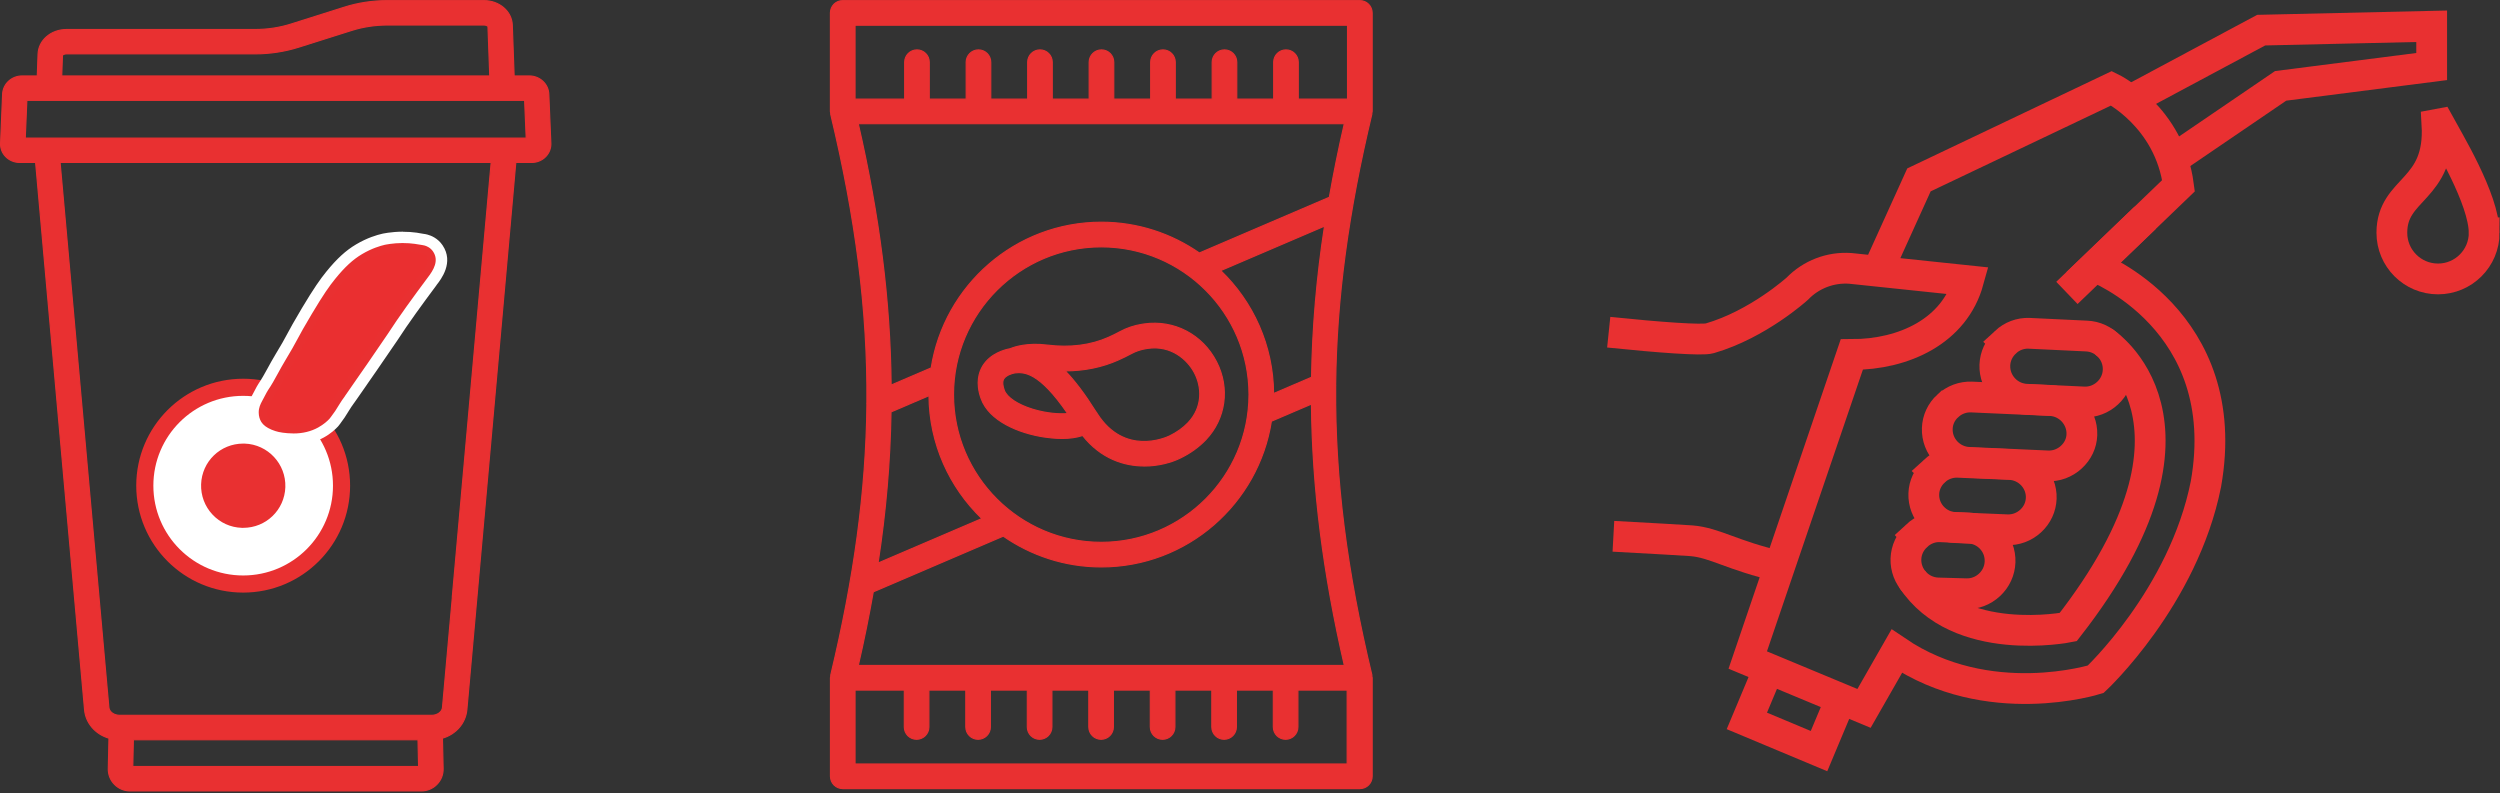
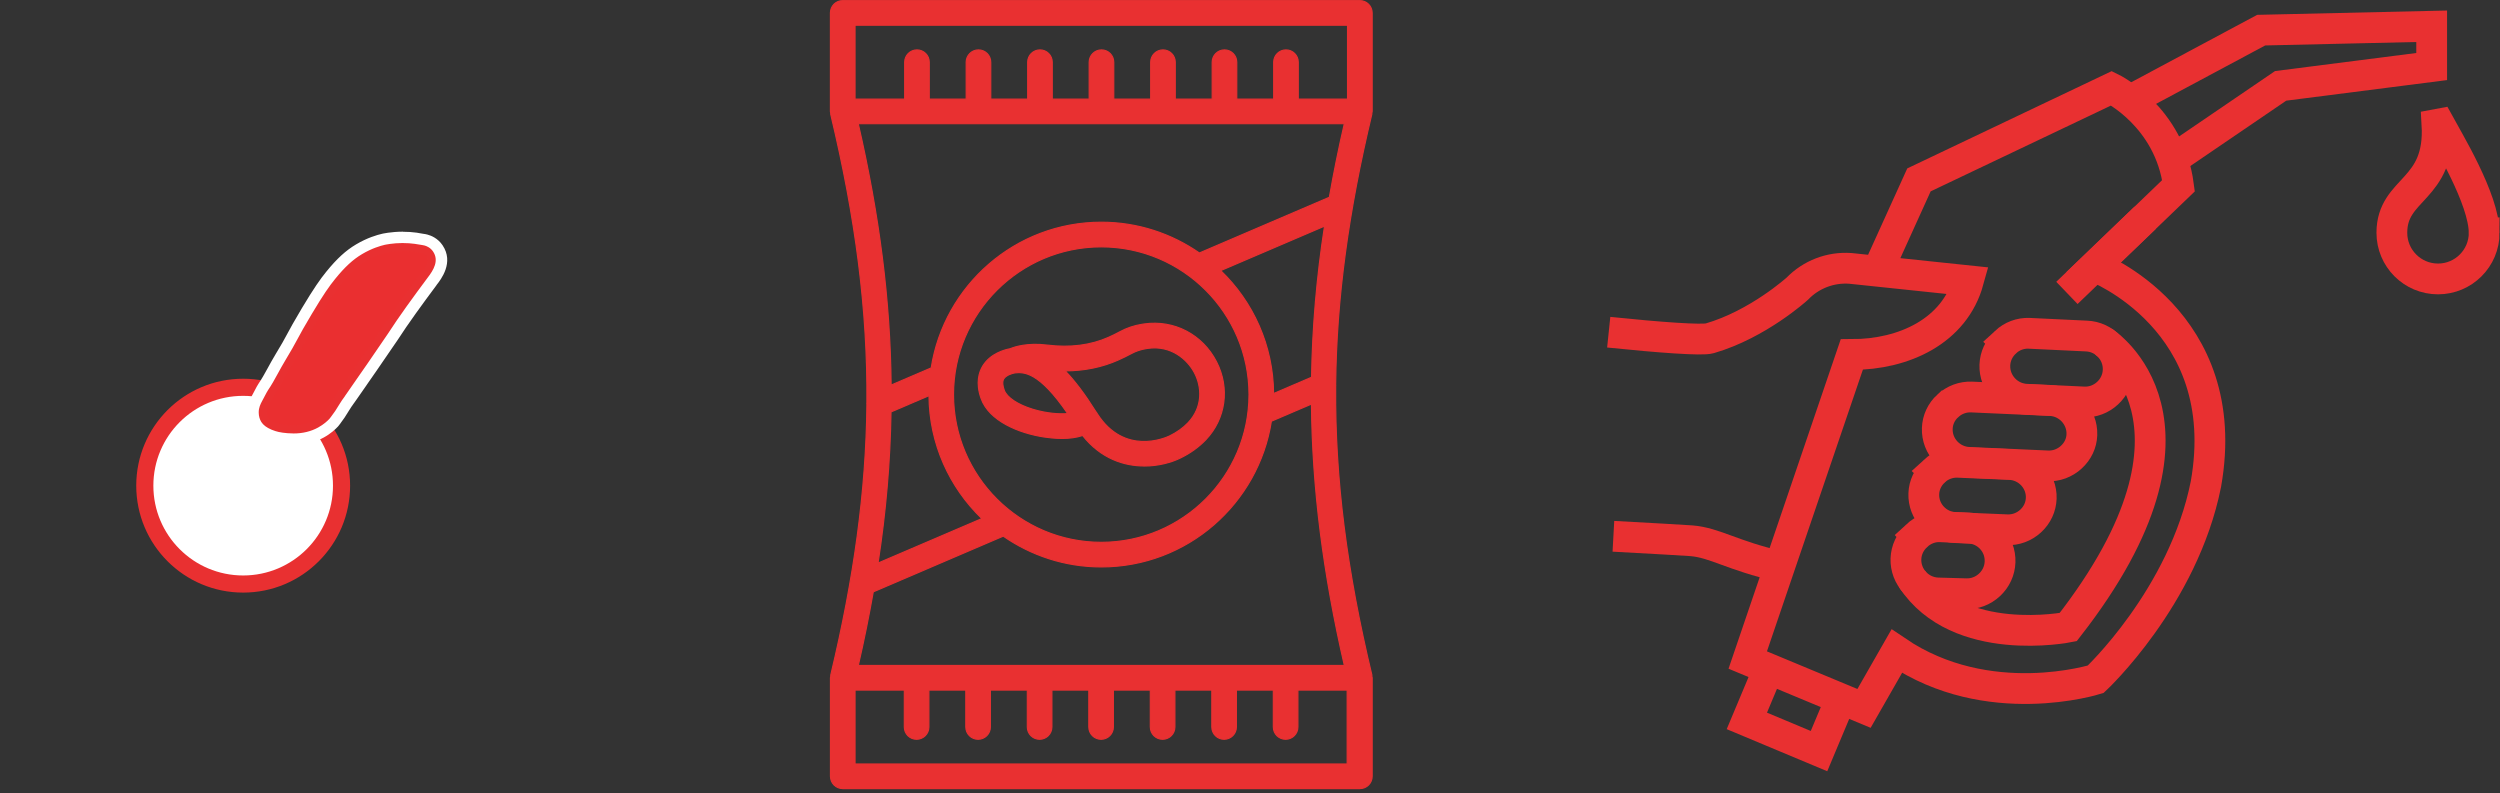
<svg xmlns="http://www.w3.org/2000/svg" width="476px" height="151px" viewBox="0 0 476 151" version="1.1">
  <rect x="0" y="0" width="476" height="151" fill="#333333" stroke="none" />
  <title>Group</title>
  <g id="SPRINT-4-DESKTOP" stroke="none" stroke-width="1" fill="none" fill-rule="evenodd">
    <g id="PAGES/REWARDS" transform="translate(-478, -1985)">
      <g id="Group" transform="translate(478, 1985)">
        <g id="Layer_2" transform="translate(306, 2)" stroke="#E93031">
          <path d="M62.31,87.7 C61.07,88.84 60.35,90.37 60.29,92.01 C60.17,95.44 62.88,98.33 66.34,98.46 L76.15,98.87 C77.81,98.93 79.4,98.34 80.64,97.2 C81.88,96.06 82.59,94.53 82.65,92.88 C82.77,89.45 80.06,86.56 76.6,86.43 L66.79,86.02 C65.14,85.96 63.54,86.55 62.3,87.69 L62.3,87.69 L62.31,87.7 Z" id="Path" stroke-width="5.86" />
          <path d="M58.91,100.04 C57.67,101.19 56.95,102.74 56.89,104.39 C56.77,107.85 59.48,110.77 62.94,110.9 L68.31,111.05 C69.97,111.11 71.56,110.51 72.8,109.36 C74.04,108.21 74.75,106.66 74.81,105 C74.94,101.54 72.24,98.66 68.78,98.53 L63.39,98.29 C61.74,98.23 60.14,98.88 58.9,100.03 L58.9,100.03 L58.91,100.04 Z" id="Path" stroke-width="5.86" />
          <path d="M75.84,63.16 C74.6,64.31 73.88,65.86 73.82,67.51 C73.7,70.97 76.41,73.89 79.87,74.02 L90.8,74.54 C92.46,74.6 94.05,74 95.29,72.85 C96.53,71.7 97.24,70.15 97.3,68.49 C97.42,65.03 94.71,62.11 91.25,61.98 L80.32,61.46 C78.67,61.4 77.07,62 75.83,63.15 L75.83,63.15 L75.84,63.16 Z" id="Path" stroke-width="5.86" />
          <path d="M64.87,75.26 C63.63,76.4 62.91,77.93 62.86,79.58 C62.74,83.01 65.45,85.91 68.91,86.04 L83.89,86.71 C85.55,86.77 87.14,86.18 88.38,85.04 C89.62,83.9 90.33,82.42 90.39,80.77 C90.51,77.34 87.8,74.39 84.34,74.26 L69.37,73.59 C67.72,73.53 66.12,74.12 64.88,75.26 L64.88,75.26 L64.87,75.26 Z" id="Path" stroke-width="5.86" />
          <path d="M32.89,105.85 C23.9,103.82 20.52,101.32 16.04,100.96 C14.96,100.87 8.5,100.51 1.19,100.11" id="Path" stroke-width="5.86" />
          <path d="M94.48,63.04 C94.48,63.04 118.45,78.08 87.78,117.4 C87.78,117.4 66.8,121.6 58.04,108.22" id="Path" stroke-width="5.86" />
          <path d="M51.49,49.62 L59.37,32.25 L96.04,14.8 C96.04,14.8 107.07,20.16 108.79,33.36 L92.79,48.74 C92.79,48.74 119.55,58.92 114.01,90.16 C109.71,111.76 93.02,127.33 93.02,127.33 C93.02,127.33 72.56,133.81 55.14,121.99 L48.91,132.88 L26.77,123.67 L46.58,65.5 C56.5,65.5 66.14,61.05 68.79,51.46 L46.31,49.1 L46.31,49.1 C42.53,48.83 38.83,50.25 36.2,52.97 C36.2,52.97 28.74,59.75 19.52,62.42 C18.08,62.84 10.06,62.26 0.3,61.25" id="Path" stroke-width="5.86" />
          <polyline id="Path" stroke-width="5.86" points="99.27 17.26 124.53 3.74 156.99 3 156.99 10.67 128.23 14.35 106.92 28.87" />
          <polyline id="Path" stroke-width="5.86" points="44.61 130.83 40.34 141.01 26.6 135.26 31.19 124.31" />
          <line x1="102.45" y1="39.45" x2="87.54" y2="53.77" id="Path" stroke-width="5.86" />
          <path d="M166.99,42.32 C166.99,47.17 163.06,51.11 158.2,51.11 C153.34,51.11 149.41,47.18 149.41,42.32 C149.41,33.69 158.74,34.42 158,21.68 L158.43,21.6 C159.98,24.46 166.98,35.91 166.98,42.32 L166.99,42.32 Z" id="Path" stroke-width="5.86" />
        </g>
        <g id="Layer_2" transform="translate(158, 0)" fill="#E93031" stroke="#E93031">
          <path d="M103.2,21.52 C103.21,21.41 103.26,21.32 103.26,21.21 L103.26,2.46 C103.26,1.16 102.21,0.12 100.92,0.12 L2.46,0.12 C1.16,0.11 0.11,1.16 0.11,2.46 L0.11,21.21 C0.11,21.32 0.16,21.41 0.17,21.52 C0.18,21.6 0.15,21.68 0.17,21.76 C4.91,41.52 7.2,59.04 7.06,76.62 C7.04,76.77 7.04,76.92 7.06,77.07 C6.89,93.51 4.61,110.03 0.18,128.51 C0.16,128.59 0.18,128.67 0.18,128.75 C0.17,128.86 0.12,128.95 0.12,129.06 L0.12,147.81 C0.12,149.11 1.17,150.15 2.46,150.15 L100.92,150.15 C102.22,150.15 103.26,149.1 103.26,147.81 L103.26,129.06 C103.26,128.95 103.21,128.86 103.2,128.75 C103.19,128.67 103.22,128.59 103.2,128.51 C98.45,108.74 96.17,91.22 96.31,73.64 C96.32,73.5 96.33,73.36 96.31,73.21 C96.48,56.77 98.76,40.25 103.19,21.77 C103.21,21.69 103.19,21.61 103.19,21.53 L103.2,21.52 Z M4.8,4.8 L98.57,4.8 L98.57,18.87 L89.19,18.87 L89.19,11.84 C89.19,10.54 88.14,9.5 86.85,9.5 C85.56,9.5 84.51,10.55 84.51,11.84 L84.51,18.87 L77.48,18.87 L77.48,11.84 C77.48,10.54 76.43,9.5 75.14,9.5 C73.85,9.5 72.8,10.55 72.8,11.84 L72.8,18.87 L65.77,18.87 L65.77,11.84 C65.77,10.54 64.72,9.5 63.43,9.5 C62.14,9.5 61.09,10.55 61.09,11.84 L61.09,18.87 L54.06,18.87 L54.06,11.84 C54.06,10.54 53.01,9.5 51.72,9.5 C50.43,9.5 49.38,10.55 49.38,11.84 L49.38,18.87 L42.35,18.87 L42.35,11.84 C42.35,10.54 41.3,9.5 40.01,9.5 C38.72,9.5 37.67,10.55 37.67,11.84 L37.67,18.87 L30.64,18.87 L30.64,11.84 C30.64,10.54 29.59,9.5 28.3,9.5 C27.01,9.5 25.96,10.55 25.96,11.84 L25.96,18.87 L18.93,18.87 L18.93,11.84 C18.93,10.54 17.88,9.5 16.59,9.5 C15.3,9.5 14.25,10.55 14.25,11.84 L14.25,18.87 L4.8,18.87 L4.8,4.8 Z M91.72,71.83 L84.49,74.93 C84.43,65.74 80.58,57.45 74.42,51.52 L94.19,43.05 C92.68,52.86 91.87,62.36 91.72,71.83 L91.72,71.83 Z M11.65,78.43 L18.88,75.33 C18.94,84.52 22.79,92.81 28.95,98.74 L9.18,107.21 C10.69,97.4 11.5,87.9 11.65,78.43 Z M23.55,75.13 C23.55,59.62 36.17,47 51.68,47 C67.19,47 79.81,59.62 79.81,75.13 C79.81,90.64 67.19,103.26 51.68,103.26 C36.17,103.26 23.55,90.64 23.55,75.13 Z M5.42,23.55 L97.96,23.55 C96.86,28.32 95.92,32.97 95.11,37.56 L70.36,48.17 C65.06,44.49 58.63,42.31 51.69,42.31 C35.32,42.31 21.76,54.36 19.3,70.05 L11.67,73.32 C11.52,57.24 9.45,41.11 5.41,23.56 L5.42,23.55 Z M98.57,145.46 L4.8,145.46 L4.8,131.39 L14.18,131.39 L14.18,138.42 C14.18,139.72 15.23,140.76 16.52,140.76 C17.81,140.76 18.86,139.71 18.86,138.42 L18.86,131.39 L25.89,131.39 L25.89,138.42 C25.89,139.72 26.94,140.76 28.23,140.76 C29.52,140.76 30.57,139.71 30.57,138.42 L30.57,131.39 L37.6,131.39 L37.6,138.42 C37.6,139.72 38.65,140.76 39.94,140.76 C41.23,140.76 42.28,139.71 42.28,138.42 L42.28,131.39 L49.31,131.39 L49.31,138.42 C49.31,139.72 50.36,140.76 51.65,140.76 C52.94,140.76 53.99,139.71 53.99,138.42 L53.99,131.39 L61.02,131.39 L61.02,138.42 C61.02,139.72 62.07,140.76 63.36,140.76 C64.65,140.76 65.7,139.71 65.7,138.42 L65.7,131.39 L72.73,131.39 L72.73,138.42 C72.73,139.72 73.78,140.76 75.07,140.76 C76.36,140.76 77.41,139.71 77.41,138.42 L77.41,131.39 L84.44,131.39 L84.44,138.42 C84.44,139.72 85.49,140.76 86.78,140.76 C88.07,140.76 89.12,139.71 89.12,138.42 L89.12,131.39 L98.5,131.39 L98.5,145.46 L98.57,145.46 Z M97.95,126.7 L5.42,126.7 C6.52,121.93 7.46,117.28 8.27,112.69 L33.02,102.08 C38.32,105.76 44.75,107.94 51.69,107.94 C68.05,107.94 81.62,95.89 84.07,80.2 L91.7,76.93 C91.85,93.01 93.92,109.14 97.96,126.69 L97.95,126.7 Z" id="Shape" stroke-width="0.22" fill-rule="nonzero" />
          <path d="M59.86,88.73 C62.6,88.73 65.06,88.03 66.71,87.22 C68.6,86.31 70.24,85.13 71.58,83.73 C75.4,79.71 76.2,73.88 73.62,68.87 C70.95,63.69 65.56,60.88 59.88,61.68 L59.47,61.74 C57.95,61.98 56.52,62.46 55.22,63.17 C54.47,63.58 53.74,63.93 53.04,64.24 C49.64,65.75 45.73,66.24 41.42,65.71 C37.68,65.24 35.25,66.02 34.33,66.4 C33.3,66.59 30.61,67.29 29.14,69.65 C28.4,70.85 27.74,72.9 28.8,75.87 C30.33,80.15 35.99,82.47 40.78,83.2 C41.62,83.33 42.89,83.48 44.27,83.48 C45.56,83.48 46.92,83.32 48.13,82.92 C51.63,87.33 56.02,88.72 59.86,88.72 L59.86,88.73 Z M54.94,68.53 C55.75,68.17 56.59,67.76 57.45,67.3 C58.29,66.85 59.21,66.54 60.21,66.38 L60.52,66.33 C65,65.68 68.12,68.46 69.45,71.03 C70.77,73.58 71.13,77.42 68.19,80.51 C67.24,81.5 66.06,82.34 64.68,83.01 C63.81,83.43 56.07,86.78 50.94,78.81 C50.86,78.64 50.75,78.5 50.64,78.36 C48.5,74.95 46.57,72.43 44.8,70.61 C48.45,70.61 51.85,69.91 54.95,68.53 L54.94,68.53 Z M38.69,77.94 C35.8,77.07 33.7,75.67 33.21,74.3 C32.97,73.63 32.76,72.72 33.12,72.13 C33.54,71.44 34.75,71.06 35.27,70.99 C36.9,70.84 39.77,70.67 45.29,78.75 C43.72,78.88 41.32,78.73 38.69,77.94 L38.69,77.94 Z" id="Shape" stroke-width="0.22" fill-rule="nonzero" />
        </g>
        <g id="Layer_2">
          <g id="Group" fill-rule="nonzero">
            <circle id="Oval" stroke="#E93031" stroke-width="3.26" fill="#FFFFFF" cx="46.3" cy="92.47" r="18.73" />
-             <path d="M46.31,99.41 C46.23,99.41 46.15,99.41 46.07,99.41 C44.22,99.35 42.5,98.57 41.24,97.21 C39.98,95.86 39.32,94.09 39.38,92.24 C39.51,88.49 42.55,85.55 46.31,85.55 C46.39,85.55 46.47,85.55 46.55,85.55 C50.37,85.68 53.37,88.9 53.24,92.72 C53.11,96.47 50.07,99.41 46.31,99.41 Z" id="Path" stroke="#E93031" stroke-width="2.18" fill="#E93031" />
            <g>
              <path d="M55.9,83.61 C55.01,83.61 54.21,83.52 53.68,83.46 C53.4,83.43 52.41,83.29 51.27,82.81 C50.11,82.32 49.31,81.7 48.82,80.91 C48.4,80.24 48.18,79.46 48.17,78.6 C48.15,77.34 48.62,76.45 48.93,75.86 C49.86,74.1 49.97,73.9 50.12,73.68 C50.76,72.75 51.32,71.73 51.91,70.66 L51.97,70.55 C52.4,69.77 52.84,68.95 53.33,68.16 C54.57,66.12 55.08,65.17 55.68,64.07 C56.24,63.04 56.93,61.75 58.41,59.27 C60.71,55.41 61.83,53.84 62.97,52.44 C64.9,50.06 66.52,48.57 68.39,47.46 C70.38,46.29 72.13,45.78 72.99,45.58 C72.99,45.58 74.61,45.2 76.75,45.2 C77.58,45.2 78.38,45.25 79.14,45.36 C79.3,45.38 79.48,45.42 79.68,45.45 C79.92,45.5 80.18,45.54 80.48,45.58 C80.63,45.6 80.84,45.63 81.1,45.7 C81.64,45.85 82.65,46.25 83.35,47.28 C85.12,49.9 83.05,52.56 82.27,53.56 L82.04,53.85 C79.57,57.18 76.95,60.74 74.62,64.34 L74.56,64.42 C73.67,65.71 72.76,67.05 71.88,68.34 L70.9,69.77 C70.29,70.66 69.67,71.56 69.06,72.43 L68.89,72.68 C68.3,73.53 67.65,74.45 67.04,75.34 C66.9,75.55 66.54,76.06 66.54,76.06 C66.17,76.58 65.84,77.06 65.56,77.52 C64.99,78.48 64.44,79.31 63.88,80.04 L63.6,80.4 L63.53,80.48 C63.15,80.89 62.33,81.67 61.09,82.35 C59.55,83.19 57.81,83.61 55.9,83.61 L55.9,83.61 Z" id="Path" fill="#E93031" />
              <path d="M76.74,46.28 C77.51,46.28 78.27,46.33 78.98,46.43 C79.12,46.45 79.28,46.48 79.47,46.51 C79.73,46.56 80.02,46.61 80.36,46.65 C80.47,46.66 80.62,46.69 80.82,46.74 C81.22,46.85 81.95,47.14 82.45,47.88 C83.62,49.61 82.58,51.38 81.41,52.89 L81.38,52.93 C81.31,53.02 81.24,53.11 81.18,53.2 C78.7,56.54 76.08,60.1 73.71,63.76 L73.68,63.8 C72.77,65.11 71.86,66.45 70.98,67.75 L70,69.18 C69.34,70.15 68.65,71.13 67.99,72.07 C67.41,72.9 66.76,73.83 66.14,74.74 C65.98,74.97 65.82,75.2 65.66,75.43 L65.66,75.45 C65.27,75.98 64.92,76.47 64.62,76.98 C64.08,77.9 63.55,78.69 63.01,79.38 L62.76,79.7 L62.72,79.75 C62.39,80.11 61.67,80.79 60.57,81.4 C59.2,82.15 57.63,82.53 55.91,82.53 C55.09,82.53 54.35,82.45 53.81,82.38 C53.57,82.35 52.69,82.23 51.7,81.81 C50.76,81.41 50.12,80.93 49.75,80.34 C49.44,79.83 49.27,79.24 49.26,78.58 C49.24,77.61 49.61,76.92 49.9,76.37 C50.79,74.68 50.91,74.46 51.03,74.29 C51.72,73.28 52.31,72.21 52.93,71.07 C53.35,70.3 53.79,69.5 54.26,68.72 C55.49,66.69 56.02,65.71 56.63,64.58 C57.22,63.48 57.89,62.24 59.34,59.82 C61.61,56.01 62.7,54.48 63.81,53.11 C65.66,50.83 67.19,49.42 68.94,48.38 C70.79,47.28 72.42,46.81 73.23,46.62 C73.29,46.61 74.79,46.27 76.75,46.27 M76.74,44.11 C74.47,44.11 72.74,44.51 72.72,44.52 C71.8,44.73 69.93,45.27 67.82,46.52 C65.84,47.69 64.13,49.26 62.11,51.75 C60.94,53.2 59.8,54.8 57.46,58.71 C55.96,61.22 55.26,62.52 54.7,63.56 C54.12,64.65 53.61,65.58 52.38,67.6 C51.87,68.44 51.41,69.29 51,70.04 L50.95,70.13 C50.37,71.19 49.82,72.18 49.21,73.07 C49.02,73.35 48.92,73.54 47.96,75.36 C47.62,76.01 47.04,77.09 47.07,78.62 C47.09,79.68 47.36,80.65 47.88,81.49 C48.49,82.48 49.46,83.25 50.84,83.82 C52.12,84.36 53.24,84.51 53.56,84.55 C54.07,84.61 54.93,84.71 55.9,84.71 C57.99,84.71 59.91,84.24 61.61,83.32 C62.99,82.57 63.9,81.69 64.32,81.24 L64.37,81.18 L64.43,81.12 L64.48,81.05 L64.73,80.73 C65.33,79.96 65.9,79.1 66.5,78.09 C66.75,77.67 67.07,77.21 67.41,76.74 L67.41,76.74 C67.41,76.74 67.45,76.69 67.45,76.69 L67.54,76.56 C67.68,76.36 67.81,76.17 67.95,75.98 C68.56,75.09 69.21,74.17 69.78,73.35 L69.9,73.17 C70.53,72.27 71.18,71.34 71.81,70.42 L72.79,68.99 C73.66,67.7 74.57,66.38 75.47,65.08 L75.49,65.05 L75.55,64.97 C77.87,61.39 80.47,57.85 82.94,54.53 C82.99,54.46 83.05,54.38 83.11,54.3 L83.11,54.28 C83.97,53.19 86.48,49.97 84.26,46.69 C83.36,45.36 82.08,44.85 81.4,44.67 C81.14,44.6 80.88,44.55 80.62,44.52 C80.36,44.49 80.12,44.45 79.9,44.4 C79.68,44.36 79.49,44.33 79.33,44.3 C78.49,44.18 77.64,44.13 76.76,44.13 L76.76,44.13 L76.74,44.11 Z" id="Shape" fill="#FFFFFF" />
            </g>
            <path d="M53.98,80.85 C53.86,80.84 53.14,80.75 52.28,80.39 C51.37,80.01 51.13,79.66 51.04,79.53 C50.8,79.14 50.78,78.73 50.78,78.55 C50.77,77.98 50.98,77.57 51.24,77.08 C51.88,75.86 52.21,75.25 52.28,75.15 C53.51,73.36 54.43,71.37 55.56,69.51 C58.06,65.4 57.79,65.39 60.65,60.59 C63,56.66 64.03,55.25 64.99,54.06 C67.03,51.55 68.41,50.46 69.71,49.69 C71.59,48.58 73.21,48.19 73.56,48.11 C73.56,48.11 76,47.55 78.77,47.94 C79.09,47.98 79.57,48.1 80.18,48.17 C80.22,48.17 80.3,48.18 80.4,48.21 C80.53,48.25 80.93,48.38 81.17,48.73 C81.97,49.91 80.6,51.39 79.94,52.27 C77.35,55.76 74.78,59.26 72.41,62.91 C71.17,64.7 69.95,66.5 68.73,68.3 C67.51,70.1 66.15,72 64.87,73.86 C64.34,74.63 63.77,75.39 63.3,76.19 C62.83,76.99 62.35,77.73 61.8,78.44 L61.77,78.47 C61.71,78.55 61.65,78.62 61.59,78.7 C61.44,78.86 60.84,79.49 59.83,80.04 C57.59,81.26 55.35,81 53.97,80.85 L53.98,80.85 Z" id="Path" fill="#EA2F30" />
          </g>
-           <path d="M16.1,135.12 C16.33,137.72 18.21,139.81 20.75,140.55 L20.62,146.34 C20.59,147.47 21.01,148.54 21.8,149.34 C22.59,150.15 23.64,150.59 24.78,150.59 L80.21,150.59 C81.34,150.59 82.4,150.15 83.19,149.34 C83.98,148.54 84.4,147.47 84.37,146.34 L84.24,140.55 C86.78,139.81 88.65,137.72 88.89,135.12 L98.21,30.93 L101.24,30.93 C102.25,30.93 103.23,30.52 103.91,29.81 C104.57,29.12 104.92,28.22 104.88,27.27 L104.49,17.91 C104.41,15.98 102.77,14.46 100.76,14.46 L97.89,14.46 L97.54,4.77 C97.45,2.16 95.07,0.12 92.14,0.12 L73.77,0.12 C70.94,0.12 68.17,0.54 65.53,1.38 L55.44,4.57 C53.24,5.27 50.93,5.62 48.56,5.62 L12.66,5.62 C9.72,5.62 7.34,7.67 7.25,10.29 L7.1,14.46 L4.23,14.46 C2.22,14.46 0.58,15.98 0.5,17.91 L0.11,27.27 C0.07,28.22 0.41,29.12 1.08,29.81 C1.76,30.52 2.74,30.93 3.75,30.93 L6.78,30.93 L16.1,135.12 Z M11.89,10.52 C11.97,10.43 12.24,10.25 12.66,10.25 L48.57,10.25 C51.41,10.25 54.2,9.82 56.85,8.99 L66.94,5.8 C69.12,5.11 71.42,4.76 73.78,4.76 L92.15,4.76 C92.56,4.76 92.82,4.93 92.91,5.02 L93.25,14.46 L11.75,14.46 L11.89,10.53 L11.89,10.52 Z M25.28,145.95 L25.39,140.85 L79.59,140.85 L79.7,145.95 L25.28,145.95 Z M86.14,113.61 L84.25,134.71 C84.18,135.54 83.27,136.2 82.19,136.2 L81.86,136.2 C81.86,136.2 81.86,136.2 81.86,136.2 L23.12,136.2 C23.12,136.2 23.12,136.2 23.12,136.2 L22.79,136.2 C21.71,136.2 20.81,135.55 20.73,134.71 L18.84,113.61 L13.16,50.12 L11.44,30.93 L93.52,30.93 L91.8,50.12 L86.12,113.61 L86.14,113.61 Z M96.08,26.29 L4.81,26.29 L5.11,19.11 L99.89,19.11 L100.19,26.29 L96.09,26.29 L96.08,26.29 Z" id="Shape" stroke="#E93031" stroke-width="0.22" fill="#E93031" fill-rule="nonzero" />
        </g>
      </g>
    </g>
  </g>
</svg>